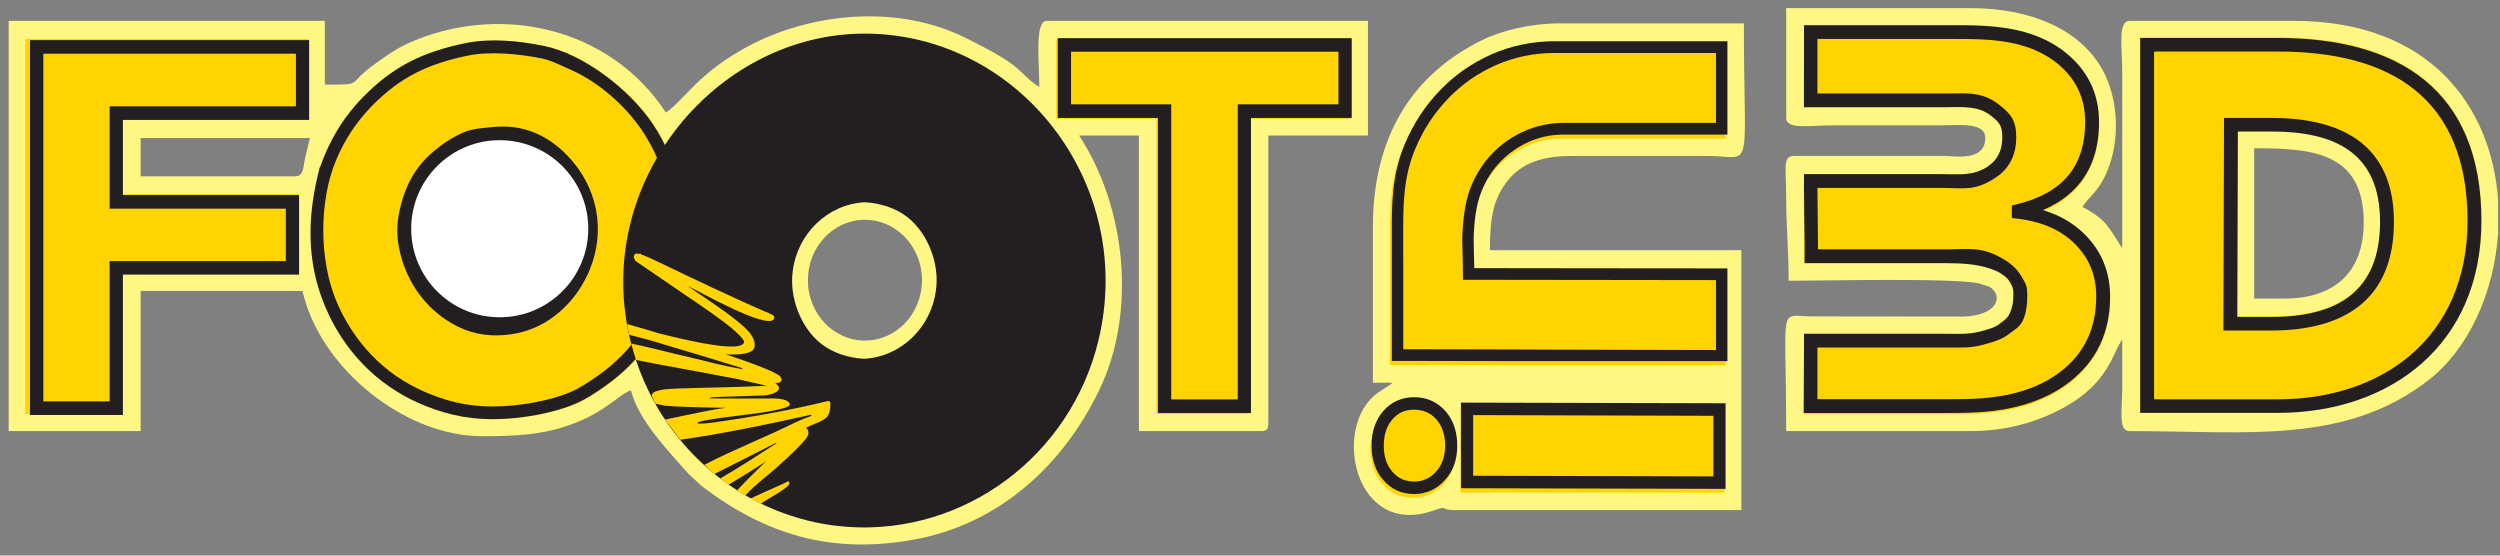
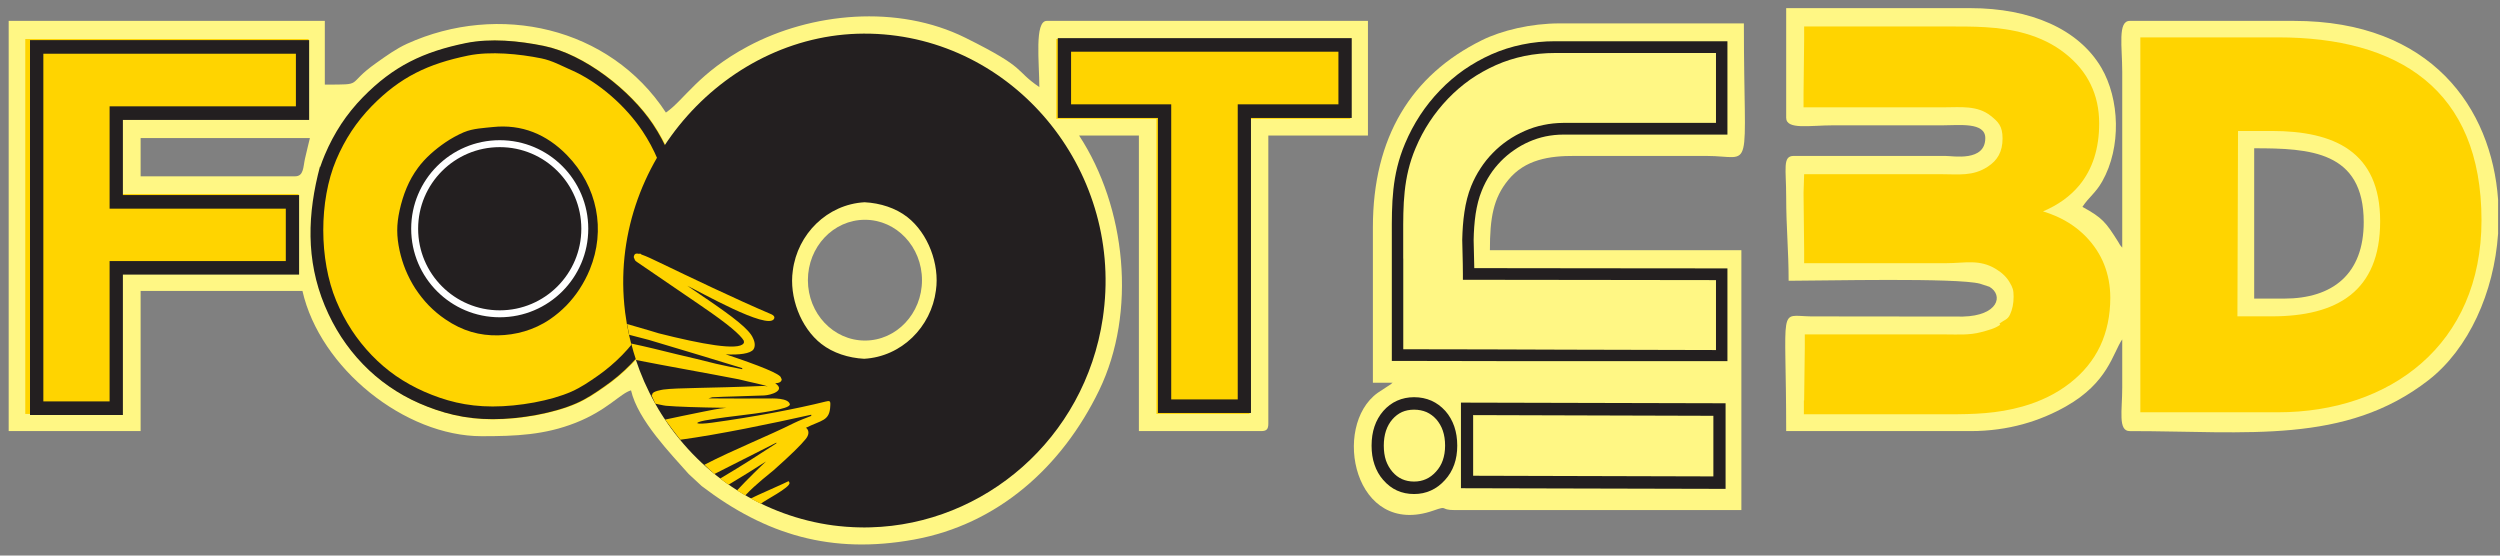
<svg xmlns="http://www.w3.org/2000/svg" width="180pt" height="40pt" viewBox="0 0 180 40" version="1.1">
  <rect x="0" y="0" width="180" height="40" fill="#808080" stroke="none" />
  <g id="surface1">
    <path style=" stroke:none;fill-rule:evenodd;fill:rgb(100%,96.5%,51.799%);fill-opacity:1;" d="M 47.945 8.105 C 43.895 1.914 35.883 0.164 29.305 3.152 C 28.523 3.508 27.805 4.027 27.078 4.543 C 24.824 6.137 26.316 6.09 23.387 6.09 L 23.387 1.504 L 0.625 1.504 L 0.625 31.039 L 10.125 31.039 L 10.125 20.949 L 21.777 20.949 C 23.043 26.523 29.152 31.406 34.68 31.406 C 37.148 31.406 39.211 31.32 41.445 30.441 C 43.719 29.547 44.68 28.312 45.434 28.105 C 45.926 30.262 48.355 32.727 49.586 34.129 L 50.527 35 C 55.148 38.523 59.883 39.922 65.793 38.852 C 71.844 37.758 76.461 33.625 79.137 28.105 C 81.863 22.477 81.078 14.922 77.695 9.758 L 82 9.758 L 82 31.039 L 90.785 31.039 C 91.199 31.039 91.32 30.91 91.32 30.488 L 91.32 9.758 L 98.492 9.758 L 98.492 1.504 L 75.367 1.504 C 74.469 1.504 74.832 4.523 74.832 6.27 C 72.961 4.992 74.059 4.98 69.516 2.723 C 64.617 0.289 58.398 0.91 53.855 3.336 C 50.285 5.242 49.254 7.211 47.945 8.105 Z M 62.277 15.824 C 64.543 15.824 66.383 17.77 66.383 20.172 C 66.383 22.574 64.543 24.52 62.277 24.52 C 60.004 24.52 58.168 22.574 58.168 20.172 C 58.168 17.77 60.004 15.824 62.277 15.824 Z M 35.836 11.715 C 38.402 11.715 40.484 13.918 40.484 16.637 C 40.484 19.352 38.402 21.555 35.836 21.555 C 33.27 21.555 31.188 19.352 31.188 16.637 C 31.188 13.918 33.27 11.715 35.836 11.715 Z M 21.238 12.695 L 10.125 12.695 L 10.125 9.941 L 22.312 9.941 C 22.199 10.449 22.07 10.906 21.961 11.414 C 21.82 12.035 21.879 12.695 21.238 12.695 " />
    <path style=" stroke:none;fill-rule:evenodd;fill:rgb(100%,96.5%,51.799%);fill-opacity:1;" d="M 179.863 14.379 C 179.395 7.793 175.059 1.504 165.168 1.504 L 153.34 1.504 C 152.461 1.504 152.801 3.367 152.801 5.172 L 152.801 17.832 C 152.562 17.551 152.727 17.758 152.504 17.402 C 151.637 16.035 151.402 15.691 149.934 14.895 C 150.391 14.195 150.875 13.918 151.363 13.055 C 152.754 10.594 152.613 7.125 151.297 4.875 C 149.656 2.086 146.191 0.586 141.867 0.586 L 128.605 0.586 L 128.605 8.477 C 128.605 9.363 130.289 9.023 132.008 9.023 L 139.895 9.023 C 141.07 9.023 142.941 8.781 142.941 9.941 C 142.941 11.66 140.629 11.227 140.074 11.227 L 129.141 11.227 C 128.328 11.227 128.605 12.168 128.605 14.16 C 128.605 16.418 128.781 17.977 128.781 20.215 C 131.195 20.215 140.91 19.984 142.559 20.426 C 142.594 20.434 143.227 20.641 143.238 20.648 C 144.273 21.262 143.871 22.73 141.336 22.793 L 130.391 22.781 C 128.004 22.746 128.605 21.781 128.605 31.039 L 141.867 31.039 C 144.633 31.039 146.895 30.305 148.738 29.266 C 151.785 27.547 152.109 25.449 152.801 24.434 L 152.801 27.922 C 152.801 29.555 152.484 31.039 153.34 31.039 C 161.785 31.039 168.859 32.031 174.852 27.371 C 177.746 25.121 179.57 21.066 179.863 16.824 Z M 164.449 21.5 L 162.301 21.5 L 162.301 10.676 C 166.309 10.676 170.188 10.875 170.188 15.996 C 170.188 19.719 167.969 21.5 164.449 21.5 " />
    <path style=" stroke:none;fill-rule:evenodd;fill:rgb(100%,96.5%,51.799%);fill-opacity:1;" d="M 98.848 16.363 L 98.848 27.555 L 100.285 27.555 C 100.254 27.582 100.195 27.578 100.184 27.633 L 99.199 28.281 C 95.852 30.672 97.492 38.762 103.203 36.762 C 104.34 36.363 103.59 36.727 104.766 36.727 L 125.379 36.727 L 125.379 18.016 L 107.273 18.016 C 107.273 15.695 107.512 14.27 108.602 12.949 C 109.801 11.488 111.551 11.215 113.367 11.227 L 122.867 11.227 C 126.34 11.23 125.559 12.867 125.559 1.684 L 112.293 1.684 C 110.234 1.684 108.109 2.191 106.676 2.906 C 101.625 5.406 98.848 9.875 98.848 16.363 " />
    <path style=" stroke:none;fill-rule:nonzero;fill:rgb(100%,83.099%,0%);fill-opacity:1;" d="M 29.691 17.859 C 29.504 16.984 29.504 16.238 29.691 15.363 C 29.91 14.488 30.207 13.656 30.703 12.914 C 31.203 12.176 31.902 11.531 32.602 11.035 C 32.977 10.781 33.383 10.559 33.816 10.371 C 34.348 10.141 35.094 10.133 35.609 10.078 C 40.168 9.613 43.438 14.797 41.688 19.066 C 41.504 19.512 41.285 19.922 41.039 20.305 C 40.793 20.684 40.508 21.039 40.188 21.367 C 39.871 21.691 39.523 21.984 39.152 22.238 L 39.148 22.238 C 38.105 22.949 36.922 23.207 35.84 23.219 C 34.258 23.234 32.801 22.633 31.566 21.367 C 31.246 21.039 30.965 20.684 30.715 20.305 L 30.715 20.301 C 30.465 19.918 30.25 19.508 30.066 19.066 C 29.906 18.668 29.777 18.27 29.691 17.859 Z M 47.051 24.273 C 48.453 22.148 49.219 19.641 49.359 17.094 C 49.48 14.941 48.969 12.895 48.238 11.156 C 47.91 10.371 47.512 9.633 47.051 8.941 C 45.434 6.52 42.125 3.91 39.203 3.316 C 37.41 2.949 35.367 2.75 33.586 3.117 C 30.52 3.746 28.367 4.773 26.172 7.016 L 26.168 7.02 C 25.59 7.617 25.07 8.258 24.617 8.945 C 24.16 9.633 23.77 10.371 23.438 11.156 C 23.309 11.457 23.199 11.758 23.094 12.066 L 23.094 11.98 C 22.184 15.391 22.062 18.719 23.438 22.027 C 23.77 22.828 24.164 23.574 24.613 24.27 L 24.617 24.27 C 25.074 24.969 25.59 25.621 26.168 26.219 C 26.746 26.824 27.375 27.359 28.059 27.836 C 28.738 28.305 29.469 28.715 30.242 29.051 C 31.848 29.75 33.496 30.195 35.523 30.195 C 37.539 30.195 39.945 29.754 41.543 29.051 C 42.305 28.715 42.895 28.305 43.578 27.836 C 44.258 27.363 44.891 26.824 45.477 26.223 L 45.48 26.227 C 46.066 25.621 46.59 24.973 47.051 24.273 Z M 97.215 8.559 L 89.961 8.559 L 89.961 29.805 L 83.262 29.805 L 83.262 8.559 L 76.051 8.559 L 76.051 2.809 L 97.215 2.809 Z M 22.215 8.559 L 8.508 8.559 L 8.508 13.969 L 21.492 13.969 L 21.492 19.695 L 8.508 19.695 L 8.508 29.805 L 1.82 29.805 L 1.82 2.809 L 22.215 2.809 L 22.215 8.559 " />
    <path style=" stroke:none;fill-rule:nonzero;fill:rgb(13.699%,12.199%,12.5%);fill-opacity:1;" d="M 96.367 7.512 L 96.367 3.723 L 77.117 3.723 L 77.117 7.512 L 84.328 7.512 L 84.328 28.758 L 89.117 28.758 L 89.117 7.512 Z M 97.324 8.492 L 90.07 8.492 L 90.07 29.734 L 83.371 29.734 L 83.371 8.492 L 76.16 8.492 L 76.16 2.746 L 97.324 2.746 L 97.324 8.492 " />
    <path style=" stroke:none;fill-rule:nonzero;fill:rgb(13.699%,12.199%,12.5%);fill-opacity:1;" d="M 28.77 18.039 C 28.547 16.992 28.543 16.203 28.77 15.152 C 29.016 14.035 29.422 12.984 30.098 12.078 C 30.617 11.371 31.336 10.754 32.059 10.258 C 32.484 9.969 32.938 9.719 33.418 9.512 L 33.418 9.516 C 34.039 9.246 34.871 9.215 35.469 9.148 C 37.566 8.922 39.355 9.672 40.812 11.16 C 43.027 13.426 43.629 16.562 42.465 19.406 C 42.262 19.902 42.016 20.363 41.734 20.797 L 41.734 20.801 C 41.449 21.234 41.129 21.637 40.773 22.004 C 40.414 22.367 40.023 22.699 39.598 22.988 C 38.422 23.789 37.105 24.121 35.867 24.145 C 34.551 24.172 33.312 23.844 32.062 22.988 C 31.633 22.699 31.242 22.367 30.883 22.004 C 30.527 21.637 30.207 21.234 29.918 20.797 L 29.918 20.801 C 29.637 20.367 29.395 19.902 29.191 19.406 C 29.012 18.965 28.875 18.512 28.77 18.039 Z M 29.641 17.844 C 29.457 16.973 29.453 16.223 29.641 15.352 C 29.863 14.477 30.156 13.645 30.656 12.902 C 31.152 12.164 31.852 11.52 32.555 11.02 C 32.926 10.77 33.332 10.543 33.766 10.359 L 33.766 10.355 C 34.297 10.129 35.047 10.121 35.562 10.066 C 40.117 9.598 43.387 14.785 41.637 19.051 C 41.453 19.496 41.238 19.91 40.992 20.293 C 40.742 20.672 40.457 21.027 40.141 21.352 C 39.82 21.68 39.473 21.973 39.102 22.227 C 38.059 22.938 36.875 23.195 35.789 23.203 C 34.211 23.223 32.754 22.617 31.516 21.352 C 31.199 21.027 30.91 20.672 30.664 20.293 L 30.664 20.289 C 30.414 19.906 30.199 19.492 30.02 19.051 L 30.016 19.051 C 29.855 18.656 29.73 18.254 29.641 17.844 Z M 33.711 4 C 35.289 3.676 37.391 3.879 38.977 4.203 C 39.75 4.359 40.426 4.734 41.141 5.051 L 41.141 5.047 C 43.117 5.922 45.059 7.637 46.262 9.445 C 46.688 10.086 47.059 10.773 47.367 11.508 C 48.07 13.16 48.395 15.109 48.363 16.902 C 48.324 19.301 47.566 21.758 46.262 23.746 C 45.832 24.398 45.344 25.004 44.797 25.566 C 44.246 26.125 43.656 26.629 43.027 27.066 C 42.398 27.5 41.859 27.879 41.141 28.199 C 39.66 28.852 37.379 29.266 35.473 29.266 C 33.559 29.266 32.031 28.848 30.543 28.199 C 29.82 27.879 29.137 27.5 28.508 27.066 C 27.879 26.629 27.297 26.129 26.754 25.566 C 26.219 25.008 25.734 24.398 25.309 23.75 L 25.309 23.746 C 24.883 23.094 24.516 22.395 24.207 21.656 C 22.973 18.691 22.957 14.473 24.207 11.508 C 24.52 10.773 24.883 10.086 25.309 9.441 C 25.734 8.801 26.219 8.203 26.754 7.652 C 28.82 5.539 30.824 4.594 33.711 4 Z M 47.004 24.258 C 48.402 22.133 49.168 19.625 49.312 17.078 C 49.43 14.93 48.918 12.883 48.188 11.145 L 48.191 11.145 C 47.859 10.359 47.465 9.621 47 8.93 C 45.383 6.508 42.078 3.902 39.152 3.305 C 37.359 2.938 35.316 2.738 33.535 3.102 C 30.473 3.73 28.316 4.762 26.121 7.008 C 25.539 7.602 25.023 8.242 24.566 8.93 C 24.113 9.621 23.719 10.359 23.387 11.145 C 23.262 11.441 23.148 11.746 23.043 12.055 L 23.043 11.969 C 22.137 15.375 22.008 18.707 23.387 22.016 C 23.719 22.812 24.113 23.562 24.566 24.258 C 25.023 24.957 25.539 25.609 26.117 26.207 C 26.695 26.809 27.328 27.348 28.012 27.82 C 28.691 28.293 29.418 28.703 30.191 29.039 C 31.797 29.738 33.449 30.18 35.473 30.18 C 37.488 30.18 39.895 29.742 41.492 29.039 C 42.254 28.703 42.848 28.297 43.527 27.82 C 44.211 27.348 44.844 26.812 45.43 26.211 C 46.016 25.609 46.543 24.957 47.004 24.258 Z M 21.305 7.656 L 21.305 3.867 L 3.121 3.867 L 3.121 28.902 L 7.891 28.902 L 7.891 18.797 L 20.578 18.797 L 20.578 15.023 L 7.891 15.023 L 7.891 7.656 Z M 22.258 8.633 L 8.848 8.633 L 8.848 14.047 L 21.535 14.043 L 21.535 19.773 L 8.848 19.773 L 8.848 29.879 L 2.16 29.879 L 2.16 2.891 L 22.258 2.891 L 22.258 8.633 " />
    <path style=" stroke:none;fill-rule:evenodd;fill:rgb(13.699%,12.199%,12.5%);fill-opacity:1;" d="M 67.387 20.906 C 67.051 23.539 64.91 25.684 62.215 25.832 C 61.086 25.773 59.977 25.414 59.141 24.766 C 57.637 23.594 56.809 21.367 57.082 19.488 C 57.414 16.855 59.559 14.711 62.25 14.562 C 63.383 14.621 64.492 14.977 65.328 15.629 C 66.828 16.801 67.66 19.031 67.387 20.906 Z M 45.004 22.441 L 45.008 22.484 C 45.301 24.789 46.023 27.008 47.16 29.031 L 47.168 29.047 L 47.168 29.051 L 47.18 29.07 C 47.242 29.18 47.305 29.289 47.371 29.398 L 47.371 29.402 L 47.383 29.414 L 47.383 29.418 L 47.391 29.438 C 47.457 29.543 47.52 29.648 47.586 29.754 L 47.613 29.801 L 47.625 29.816 C 47.676 29.895 47.727 29.973 47.773 30.047 L 47.785 30.066 L 47.797 30.082 C 50.59 34.348 55.039 37.168 60.004 37.832 L 60.043 37.836 C 60.176 37.855 60.312 37.867 60.449 37.883 L 60.469 37.883 C 60.598 37.898 60.734 37.914 60.867 37.922 L 60.898 37.922 L 60.914 37.926 C 61.055 37.938 61.191 37.945 61.328 37.949 L 61.348 37.953 C 61.488 37.961 61.629 37.965 61.773 37.969 L 61.797 37.969 C 61.941 37.973 62.09 37.977 62.234 37.977 C 62.383 37.977 62.531 37.973 62.68 37.969 L 62.684 37.969 C 70.852 37.75 78.105 31.602 79.402 22.906 C 79.426 22.758 79.445 22.609 79.461 22.461 C 80.762 12.09 72.918 2.695 62.695 2.426 L 62.668 2.426 C 52.414 2.16 43.684 11.766 45.004 22.441 " />
    <path style=" stroke:none;fill-rule:evenodd;fill:rgb(100%,83.099%,0%);fill-opacity:1;" d="M 54.051 35.891 C 54.395 35.707 56.598 34.75 56.789 34.637 C 56.789 34.734 56.801 34.641 56.84 34.754 C 56.957 35.082 54.98 36.062 54.785 36.273 C 54.535 36.152 54.293 36.027 54.051 35.891 Z M 45.148 23.328 C 45.195 23.59 45.246 23.848 45.301 24.105 C 45.77 24.234 46.246 24.355 46.715 24.473 C 49.219 25.223 51.715 25.969 53.441 26.504 L 53.441 26.582 C 52.805 26.465 52.176 26.332 51.555 26.191 C 50.641 25.957 49.668 25.727 48.73 25.508 C 47.645 25.238 46.555 24.969 45.449 24.734 C 45.559 25.168 45.656 25.5 45.797 25.922 C 48.094 26.375 50.848 26.855 53.184 27.309 C 54.16 27.555 54.902 27.676 55.285 27.832 C 55.199 27.805 55.082 27.785 54.934 27.789 C 51.082 27.953 48.766 27.914 47.766 28.047 C 47.68 28.062 46.973 28.172 46.973 28.371 C 46.965 28.371 46.938 28.453 46.938 28.465 C 46.789 28.188 47.109 28.93 47.18 29.055 L 47.184 29.07 C 47.18 29.055 47.781 29.203 47.945 29.215 C 48.746 29.285 50.23 29.336 52.293 29.363 C 51.738 29.418 51.129 29.535 50.594 29.648 C 49.496 29.879 48.641 30.039 47.887 30.211 C 47.992 30.371 49.035 31.746 48.988 31.66 C 51.766 31.285 55.578 30.492 58.41 29.859 L 58.41 29.945 C 58.008 30.102 57.551 30.27 57.172 30.457 C 55.297 31.398 52.871 32.348 50.719 33.461 C 50.695 33.445 51.207 33.941 51.434 34.129 C 52.93 33.367 54.48 32.586 55.898 31.871 L 55.898 31.922 C 54.844 32.609 53.414 33.535 51.848 34.457 C 52.051 34.605 52.25 34.758 52.457 34.898 C 53.438 34.316 54.355 33.738 55.156 33.223 C 54.742 33.605 53.82 34.5 53.066 35.309 C 53.273 35.438 53.48 35.57 53.695 35.691 L 53.656 35.672 C 54.469 34.812 55.43 34.094 55.711 33.848 C 56.961 32.738 57.684 32.02 58.008 31.613 C 58.242 31.328 58.266 31.055 58.098 30.859 C 58.074 30.832 58.051 30.816 58.02 30.805 C 59.164 30.23 59.742 30.332 59.781 29.203 C 59.781 29.164 59.785 29.125 59.785 29.082 C 59.785 28.852 59.699 28.852 59.453 28.91 C 57.328 29.441 54.188 30.035 51.258 30.434 C 50.062 30.594 49.875 30.449 50.75 30.273 C 51.02 30.219 51.98 30.066 52.996 29.949 C 54.773 29.742 56.855 29.441 56.855 29.137 L 56.879 29.176 C 56.875 28.609 55.504 28.691 55.301 28.691 C 53.984 28.691 52.027 28.699 51.012 28.684 L 51.285 28.602 C 52.203 28.551 53.785 28.527 55.008 28.473 C 55.504 28.453 56.602 28.113 55.816 27.598 C 56.113 27.582 56.266 27.488 56.281 27.328 L 56.281 27.324 C 56.289 27.293 56.273 27.258 56.23 27.219 L 56.23 27.211 C 56.266 26.945 54.602 26.293 52.25 25.512 C 53.191 25.566 54.043 25.469 54.254 25.148 C 54.379 24.961 54.371 24.66 54.219 24.352 C 53.957 23.711 52.793 22.832 50.863 21.512 L 50.859 21.512 L 49.484 20.574 C 50.348 20.98 55.266 23.785 55.727 22.961 C 55.82 22.797 55.668 22.684 55.531 22.625 C 53.027 21.566 49.488 19.863 47.527 18.922 C 46.969 18.652 46.516 18.438 46.199 18.332 L 46.098 18.262 C 46.066 18.242 46.047 18.254 46.035 18.281 C 45.863 18.242 45.746 18.25 45.695 18.324 C 45.613 18.453 45.613 18.555 45.688 18.645 C 45.695 18.723 45.75 18.789 45.844 18.848 L 45.84 18.848 L 50.605 22.102 L 50.605 22.105 C 52.41 23.332 53.305 24.102 53.551 24.527 C 53.574 24.605 53.574 24.672 53.539 24.719 C 53.18 25.27 50.492 24.773 47.434 24 L 46.762 23.797 C 46.223 23.637 45.684 23.48 45.148 23.328 " />
-     <path style=" stroke:none;fill-rule:nonzero;fill:rgb(100%,83.099%,0%);fill-opacity:1;" d="M 124.164 35.461 L 105.156 35.461 L 105.156 29.297 L 124.164 29.297 Z M 104.844 32.348 C 104.844 32.844 104.77 33.301 104.621 33.715 C 104.473 34.133 104.25 34.508 103.953 34.832 C 103.953 34.836 103.953 34.836 103.949 34.836 L 103.953 34.832 C 103.953 34.836 103.953 34.836 103.949 34.836 C 103.648 35.164 103.316 35.414 102.949 35.578 C 102.578 35.746 102.172 35.832 101.734 35.832 C 100.832 35.832 100.094 35.496 99.52 34.824 C 99.52 34.824 99.516 34.824 99.516 34.824 L 99.52 34.824 C 99.52 34.824 99.516 34.824 99.516 34.824 C 99.23 34.5 99.023 34.125 98.883 33.707 C 98.742 33.297 98.672 32.84 98.672 32.348 C 98.672 31.328 98.953 30.5 99.52 29.852 C 99.805 29.527 100.137 29.277 100.512 29.109 C 100.883 28.945 101.289 28.859 101.734 28.859 C 102.188 28.859 102.602 28.945 102.977 29.109 C 103.355 29.273 103.691 29.523 103.98 29.848 L 103.984 29.852 C 104.27 30.176 104.488 30.551 104.633 30.977 C 104.773 31.391 104.844 31.848 104.844 32.348 Z M 101.031 10.625 C 101.336 9.906 101.695 9.227 102.113 8.59 C 102.535 7.949 103.012 7.352 103.539 6.801 C 104.07 6.246 104.652 5.754 105.27 5.32 C 105.891 4.887 106.555 4.512 107.258 4.203 C 107.969 3.887 108.703 3.652 109.469 3.496 C 110.234 3.34 111.027 3.262 111.84 3.262 L 124.242 3.262 L 124.242 9.98 L 112.422 9.98 C 111.988 9.98 111.562 10.027 111.156 10.109 C 110.75 10.195 110.355 10.324 109.973 10.488 C 109.59 10.66 109.223 10.859 108.879 11.098 C 108.539 11.332 108.223 11.598 107.93 11.898 C 107.633 12.203 107.375 12.527 107.145 12.875 C 106.922 13.227 106.723 13.602 106.555 14.016 C 106.344 14.527 106.203 15.09 106.117 15.684 C 106.023 16.301 105.98 16.938 105.969 17.57 C 105.977 17.902 105.984 18.246 105.992 18.582 C 106.004 18.938 106.012 19.285 106.02 19.594 C 108.918 19.594 111.82 19.602 114.723 19.605 C 117.312 19.609 119.902 19.613 123.828 19.613 L 124.242 19.613 L 124.242 26.289 L 107.965 26.289 C 105.914 26.285 103.863 26.277 101.816 26.277 L 100.078 26.277 L 100.078 25.855 C 100.078 22.992 100.082 20.125 100.078 17.262 C 100.074 14.953 100.07 12.902 101.031 10.625 " />
-     <path style=" stroke:none;fill-rule:nonzero;fill:rgb(13.699%,12.199%,12.5%);fill-opacity:1;" d="M 102.93 8.766 C 102.539 9.359 102.203 9.992 101.918 10.672 C 101.023 12.789 101.027 14.758 101.031 16.973 L 101.031 17.336 C 101.031 17.637 101.031 17.941 101.031 18.254 L 101.031 18.621 L 101.035 18.621 L 101.035 25.148 L 101.949 25.148 C 105.504 25.148 109.062 25.164 112.621 25.176 C 116.262 25.188 119.906 25.199 123.551 25.203 L 123.551 20.168 C 121.391 20.168 118.121 20.16 114.855 20.156 C 111.91 20.152 108.969 20.145 106.027 20.145 L 106.027 20.148 L 105.328 20.148 L 105.328 19.727 C 105.328 19.234 105.316 18.785 105.305 18.312 C 105.297 17.984 105.285 17.645 105.281 17.285 L 105.281 17.273 C 105.297 16.59 105.34 15.914 105.438 15.27 C 105.535 14.609 105.691 13.977 105.926 13.398 C 106.109 12.949 106.332 12.52 106.598 12.117 C 106.855 11.719 107.152 11.348 107.48 11.016 C 107.809 10.676 108.168 10.375 108.555 10.109 C 108.934 9.848 109.348 9.617 109.785 9.426 C 110.211 9.238 110.656 9.094 111.121 9 C 111.586 8.902 112.059 8.852 112.551 8.848 L 123.551 8.848 L 123.551 3.816 L 111.973 3.816 C 111.211 3.816 110.473 3.887 109.762 4.031 C 109.055 4.18 108.367 4.395 107.715 4.684 C 107.059 4.977 106.438 5.324 105.863 5.723 C 105.289 6.129 104.754 6.586 104.258 7.102 C 103.766 7.617 103.32 8.172 102.93 8.766 Z M 123.363 29.938 L 106.066 29.887 L 106.066 34.254 L 123.363 34.301 Z M 124.242 29.035 L 124.242 35.199 L 105.188 35.152 L 105.188 28.988 Z M 103.418 30.195 C 103.414 30.191 103.414 30.191 103.414 30.191 Z M 104.047 32.086 C 104.047 31.684 103.992 31.324 103.883 31.008 C 103.781 30.703 103.621 30.434 103.418 30.195 C 103.211 29.965 102.973 29.789 102.711 29.672 C 102.449 29.559 102.148 29.496 101.816 29.496 C 101.488 29.496 101.199 29.555 100.941 29.668 C 100.688 29.785 100.457 29.957 100.254 30.191 C 99.84 30.668 99.633 31.297 99.633 32.086 C 99.633 32.48 99.684 32.84 99.789 33.156 C 99.895 33.457 100.051 33.73 100.254 33.969 C 100.656 34.438 101.176 34.672 101.816 34.672 C 102.129 34.672 102.414 34.613 102.672 34.496 C 102.938 34.379 103.176 34.199 103.391 33.961 L 103.395 33.961 C 103.609 33.723 103.773 33.453 103.879 33.145 C 103.988 32.836 104.047 32.48 104.047 32.086 Z M 104.922 32.086 C 104.922 32.582 104.852 33.039 104.703 33.453 C 104.555 33.875 104.328 34.246 104.031 34.57 L 104.027 34.574 L 104.031 34.57 L 104.027 34.574 C 103.73 34.902 103.395 35.152 103.027 35.316 C 102.656 35.484 102.254 35.57 101.816 35.57 C 100.914 35.57 100.176 35.234 99.598 34.562 L 99.594 34.562 L 99.598 34.562 L 99.594 34.562 C 99.312 34.238 99.098 33.863 98.961 33.445 C 98.82 33.035 98.754 32.582 98.754 32.086 C 98.754 31.07 99.035 30.242 99.598 29.59 C 99.883 29.266 100.215 29.016 100.594 28.848 C 100.965 28.684 101.371 28.598 101.816 28.598 C 102.266 28.598 102.68 28.684 103.059 28.848 C 103.434 29.016 103.77 29.262 104.062 29.586 L 104.066 29.59 C 104.352 29.914 104.566 30.289 104.711 30.715 C 104.852 31.129 104.922 31.586 104.922 32.086 Z M 101.164 10.336 C 101.465 9.617 101.828 8.938 102.246 8.297 C 102.664 7.66 103.141 7.062 103.672 6.512 C 104.203 5.957 104.781 5.465 105.398 5.031 C 106.023 4.598 106.688 4.223 107.391 3.91 C 108.098 3.598 108.836 3.363 109.602 3.207 C 110.363 3.047 111.156 2.969 111.973 2.969 L 124.375 2.969 L 124.375 9.691 L 112.551 9.691 C 112.117 9.691 111.695 9.738 111.285 9.82 C 110.883 9.906 110.484 10.031 110.105 10.199 C 109.719 10.367 109.355 10.57 109.016 10.809 C 108.672 11.043 108.355 11.309 108.062 11.609 C 107.77 11.91 107.504 12.234 107.277 12.59 C 107.051 12.934 106.852 13.316 106.688 13.727 C 106.477 14.234 106.34 14.801 106.246 15.398 C 106.156 16.012 106.113 16.645 106.102 17.281 C 106.105 17.609 106.117 17.957 106.125 18.289 C 106.133 18.648 106.145 18.992 106.148 19.305 C 109.051 19.305 111.949 19.312 114.855 19.316 C 117.445 19.32 120.035 19.324 123.965 19.324 L 124.375 19.324 L 124.375 26 L 108.094 26 C 106.047 25.992 103.996 25.988 101.949 25.988 L 100.211 25.988 L 100.211 18.254 C 100.211 17.941 100.211 17.637 100.211 17.336 L 100.211 16.973 C 100.207 14.664 100.199 12.613 101.164 10.336 " />
+     <path style=" stroke:none;fill-rule:nonzero;fill:rgb(13.699%,12.199%,12.5%);fill-opacity:1;" d="M 102.93 8.766 C 102.539 9.359 102.203 9.992 101.918 10.672 C 101.023 12.789 101.027 14.758 101.031 16.973 L 101.031 17.336 C 101.031 17.637 101.031 17.941 101.031 18.254 L 101.031 18.621 L 101.035 18.621 L 101.035 25.148 L 101.949 25.148 C 105.504 25.148 109.062 25.164 112.621 25.176 C 116.262 25.188 119.906 25.199 123.551 25.203 L 123.551 20.168 C 121.391 20.168 118.121 20.16 114.855 20.156 C 111.91 20.152 108.969 20.145 106.027 20.145 L 106.027 20.148 L 105.328 20.148 L 105.328 19.727 C 105.328 19.234 105.316 18.785 105.305 18.312 C 105.297 17.984 105.285 17.645 105.281 17.285 L 105.281 17.273 C 105.297 16.59 105.34 15.914 105.438 15.27 C 105.535 14.609 105.691 13.977 105.926 13.398 C 106.109 12.949 106.332 12.52 106.598 12.117 C 106.855 11.719 107.152 11.348 107.48 11.016 C 107.809 10.676 108.168 10.375 108.555 10.109 C 108.934 9.848 109.348 9.617 109.785 9.426 C 110.211 9.238 110.656 9.094 111.121 9 C 111.586 8.902 112.059 8.852 112.551 8.848 L 123.551 8.848 L 123.551 3.816 L 111.973 3.816 C 111.211 3.816 110.473 3.887 109.762 4.031 C 109.055 4.18 108.367 4.395 107.715 4.684 C 107.059 4.977 106.438 5.324 105.863 5.723 C 105.289 6.129 104.754 6.586 104.258 7.102 C 103.766 7.617 103.32 8.172 102.93 8.766 Z M 123.363 29.938 L 106.066 29.887 L 106.066 34.254 L 123.363 34.301 Z M 124.242 29.035 L 124.242 35.199 L 105.188 35.152 L 105.188 28.988 Z M 103.418 30.195 C 103.414 30.191 103.414 30.191 103.414 30.191 Z M 104.047 32.086 C 104.047 31.684 103.992 31.324 103.883 31.008 C 103.781 30.703 103.621 30.434 103.418 30.195 C 103.211 29.965 102.973 29.789 102.711 29.672 C 102.449 29.559 102.148 29.496 101.816 29.496 C 101.488 29.496 101.199 29.555 100.941 29.668 C 100.688 29.785 100.457 29.957 100.254 30.191 C 99.84 30.668 99.633 31.297 99.633 32.086 C 99.633 32.48 99.684 32.84 99.789 33.156 C 99.895 33.457 100.051 33.73 100.254 33.969 C 100.656 34.438 101.176 34.672 101.816 34.672 C 102.129 34.672 102.414 34.613 102.672 34.496 C 102.938 34.379 103.176 34.199 103.391 33.961 C 103.609 33.723 103.773 33.453 103.879 33.145 C 103.988 32.836 104.047 32.48 104.047 32.086 Z M 104.922 32.086 C 104.922 32.582 104.852 33.039 104.703 33.453 C 104.555 33.875 104.328 34.246 104.031 34.57 L 104.027 34.574 L 104.031 34.57 L 104.027 34.574 C 103.73 34.902 103.395 35.152 103.027 35.316 C 102.656 35.484 102.254 35.57 101.816 35.57 C 100.914 35.57 100.176 35.234 99.598 34.562 L 99.594 34.562 L 99.598 34.562 L 99.594 34.562 C 99.312 34.238 99.098 33.863 98.961 33.445 C 98.82 33.035 98.754 32.582 98.754 32.086 C 98.754 31.07 99.035 30.242 99.598 29.59 C 99.883 29.266 100.215 29.016 100.594 28.848 C 100.965 28.684 101.371 28.598 101.816 28.598 C 102.266 28.598 102.68 28.684 103.059 28.848 C 103.434 29.016 103.77 29.262 104.062 29.586 L 104.066 29.59 C 104.352 29.914 104.566 30.289 104.711 30.715 C 104.852 31.129 104.922 31.586 104.922 32.086 Z M 101.164 10.336 C 101.465 9.617 101.828 8.938 102.246 8.297 C 102.664 7.66 103.141 7.062 103.672 6.512 C 104.203 5.957 104.781 5.465 105.398 5.031 C 106.023 4.598 106.688 4.223 107.391 3.91 C 108.098 3.598 108.836 3.363 109.602 3.207 C 110.363 3.047 111.156 2.969 111.973 2.969 L 124.375 2.969 L 124.375 9.691 L 112.551 9.691 C 112.117 9.691 111.695 9.738 111.285 9.82 C 110.883 9.906 110.484 10.031 110.105 10.199 C 109.719 10.367 109.355 10.57 109.016 10.809 C 108.672 11.043 108.355 11.309 108.062 11.609 C 107.77 11.91 107.504 12.234 107.277 12.59 C 107.051 12.934 106.852 13.316 106.688 13.727 C 106.477 14.234 106.34 14.801 106.246 15.398 C 106.156 16.012 106.113 16.645 106.102 17.281 C 106.105 17.609 106.117 17.957 106.125 18.289 C 106.133 18.648 106.145 18.992 106.148 19.305 C 109.051 19.305 111.949 19.312 114.855 19.316 C 117.445 19.32 120.035 19.324 123.965 19.324 L 124.375 19.324 L 124.375 26 L 108.094 26 C 106.047 25.992 103.996 25.988 101.949 25.988 L 100.211 25.988 L 100.211 18.254 C 100.211 17.941 100.211 17.637 100.211 17.336 L 100.211 16.973 C 100.207 14.664 100.199 12.613 101.164 10.336 " />
    <path style=" stroke:none;fill-rule:nonzero;fill:rgb(100%,83.099%,0%);fill-opacity:1;" d="M 161.137 9.43 L 161.094 22.777 L 163.559 22.777 C 168.266 22.777 171.371 20.98 171.371 15.93 C 171.371 10.906 168.051 9.43 163.562 9.43 Z M 154.105 29.684 L 154.105 2.691 L 164.02 2.691 C 172.645 2.691 178.668 6.398 178.668 15.863 C 178.668 24.84 172.059 29.684 164.02 29.684 Z M 142.641 23.914 L 142.637 23.914 C 143.156 23.773 143.645 23.656 144.012 23.383 L 143.965 23.293 C 144.32 23.023 144.539 23.027 144.715 22.66 C 144.891 22.289 144.98 21.855 144.98 21.367 C 144.98 20.871 144.914 20.707 144.699 20.336 C 144.484 19.961 144.156 19.641 143.711 19.371 C 142.516 18.641 141.465 18.949 140.145 18.949 L 129.898 18.949 L 129.898 17.957 L 129.855 13.898 L 129.898 12.543 L 139.797 12.543 C 141.008 12.543 142.035 12.707 143.109 12.008 C 143.824 11.543 144.184 10.926 144.184 9.969 C 144.184 9.066 143.867 8.766 143.328 8.336 C 142.371 7.574 141.141 7.727 140.016 7.727 L 129.855 7.727 L 129.855 6.734 L 129.898 2.898 L 129.898 1.906 L 140.102 1.906 C 142.008 1.906 143.922 1.879 145.793 2.406 C 146.914 2.723 147.883 3.203 148.691 3.848 C 149.508 4.488 150.121 5.234 150.527 6.074 C 150.938 6.918 151.141 7.855 151.141 8.883 C 151.141 10.695 150.664 12.18 149.715 13.336 C 149.059 14.129 148.188 14.758 147.098 15.219 C 147.445 15.324 147.777 15.449 148.098 15.59 L 148.094 15.59 C 148.895 15.949 149.59 16.43 150.176 17.027 C 150.762 17.629 151.203 18.301 151.496 19.035 C 151.789 19.773 151.941 20.574 151.941 21.441 C 151.941 22.723 151.695 23.883 151.215 24.91 C 150.727 25.941 150 26.832 149.031 27.586 C 148.07 28.336 146.934 28.898 145.617 29.27 C 143.785 29.785 142.117 29.828 140.281 29.828 L 129.879 29.828 L 129.879 28.836 L 129.898 28.836 L 129.945 25.066 L 129.945 24.078 L 140.059 24.078 C 140.941 24.078 141.781 24.145 142.641 23.914 " />
-     <path style=" stroke:none;fill-rule:evenodd;fill:rgb(13.699%,12.199%,12.5%);fill-opacity:1;" d="M 160.129 8.492 L 160.082 23.797 L 163.547 23.797 C 168.777 23.797 172.363 21.578 172.363 15.973 C 172.363 10.391 168.566 8.492 163.555 8.492 Z M 161.125 9.469 L 161.082 22.82 L 163.547 22.82 C 168.258 22.82 171.363 21.02 171.363 15.973 C 171.363 10.945 168.039 9.469 163.555 9.469 Z M 155.094 28.75 L 164.012 28.75 C 171.52 28.75 177.66 24.32 177.66 15.902 C 177.66 7.012 172.098 3.711 164.012 3.711 L 155.094 3.711 Z M 154.094 29.727 L 154.094 2.734 L 164.012 2.734 C 172.637 2.734 178.66 6.438 178.66 15.902 C 178.66 24.879 172.047 29.727 164.012 29.727 Z M 144.355 18.723 C 144.941 19.078 145.301 19.469 145.598 19.988 C 145.898 20.512 145.965 20.605 145.965 21.273 C 145.965 21.906 145.887 22.566 145.648 23.07 L 145.645 23.07 C 145.402 23.582 145.039 23.742 144.559 24.105 L 144.559 24.109 C 144.09 24.457 143.488 24.633 142.844 24.805 L 142.844 24.809 C 141.82 25.082 141.207 25.02 140.047 25.02 L 130.855 25.02 L 130.855 28.742 L 140.309 28.742 C 142.016 28.742 143.645 28.711 145.328 28.234 C 146.52 27.898 147.543 27.398 148.398 26.73 C 149.242 26.07 149.875 25.297 150.293 24.406 C 150.715 23.512 150.926 22.492 150.926 21.348 C 150.926 20.602 150.805 19.918 150.555 19.297 C 150.309 18.68 149.934 18.117 149.441 17.609 C 148.941 17.098 148.348 16.691 147.664 16.383 C 146.969 16.07 146.18 15.859 145.289 15.75 L 144.852 15.699 L 144.852 14.797 L 145.23 14.703 C 146.879 14.301 148.113 13.605 148.922 12.629 C 149.727 11.652 150.129 10.375 150.129 8.785 C 150.129 7.906 149.957 7.109 149.613 6.402 C 149.266 5.691 148.75 5.059 148.055 4.512 C 147.348 3.953 146.496 3.531 145.508 3.254 C 143.785 2.766 141.895 2.805 140.133 2.805 L 130.855 2.805 L 130.855 6.73 L 140.09 6.73 C 141.578 6.73 142.699 6.551 143.984 7.578 C 144.773 8.203 145.168 8.664 145.168 9.879 C 145.168 11.18 144.66 12.16 143.645 12.816 C 142.164 13.781 141.434 13.531 139.734 13.531 L 130.855 13.531 L 130.898 17.953 L 140.09 17.953 C 141.832 17.953 142.699 17.707 144.355 18.723 Z M 142.582 23.867 L 142.578 23.867 C 143.098 23.727 143.586 23.609 143.953 23.332 L 143.949 23.336 C 144.305 23.07 144.527 22.934 144.699 22.566 C 144.875 22.195 144.965 21.762 144.965 21.273 C 144.965 20.773 144.945 20.703 144.73 20.332 C 144.516 19.957 144.273 19.82 143.828 19.551 C 142.633 19.016 141.496 18.965 140.176 18.945 L 129.93 18.945 L 129.93 17.953 L 129.934 17.953 L 129.887 13.531 L 129.887 12.539 L 139.781 12.539 C 140.992 12.539 142.016 12.703 143.098 12.004 C 143.809 11.539 144.168 10.832 144.168 9.879 C 144.168 8.973 143.898 8.762 143.355 8.332 C 142.402 7.57 141.172 7.719 140.047 7.719 L 129.887 7.719 L 129.887 1.812 L 140.09 1.812 C 141.992 1.812 143.906 1.785 145.781 2.312 C 146.902 2.629 147.867 3.109 148.68 3.75 C 149.492 4.395 150.105 5.141 150.516 5.98 C 150.926 6.824 151.129 7.762 151.129 8.785 C 151.129 10.602 150.652 12.086 149.699 13.242 C 149.047 14.035 148.176 14.66 147.086 15.125 C 147.434 15.23 147.766 15.352 148.082 15.492 L 148.078 15.492 C 148.879 15.855 149.574 16.336 150.16 16.934 L 150.164 16.934 C 150.746 17.535 151.191 18.207 151.484 18.941 C 151.777 19.68 151.926 20.48 151.926 21.348 C 151.926 22.633 151.688 23.789 151.199 24.82 C 150.715 25.844 149.984 26.738 149.02 27.492 C 148.059 28.242 146.918 28.801 145.602 29.176 C 143.773 29.688 142.102 29.734 140.266 29.734 L 129.863 29.734 C 129.863 28.258 129.887 26.516 129.887 25.02 L 129.887 24.031 L 140.004 24.031 C 140.883 24.031 141.723 24.094 142.582 23.867 " />
-     <path style=" stroke:none;fill-rule:nonzero;fill:rgb(100%,100%,100%);fill-opacity:1;" d="M 42.105 16.469 C 42.105 19.852 39.363 22.594 35.98 22.594 C 32.598 22.594 29.855 19.852 29.855 16.469 C 29.855 13.086 32.598 10.344 35.98 10.344 C 39.363 10.344 42.105 13.086 42.105 16.469 " />
    <path style="fill:none;stroke-width:5;stroke-linecap:butt;stroke-linejoin:miter;stroke:rgb(100%,100%,100%);stroke-opacity:1;stroke-miterlimit:2.613;" d="M 421.055 235.312 C 421.055 201.484 393.633 174.062 359.805 174.062 C 325.977 174.062 298.555 201.484 298.555 235.312 C 298.555 269.141 325.977 296.562 359.805 296.562 C 393.633 296.562 421.055 269.141 421.055 235.312 Z M 421.055 235.312 " transform="matrix(0.1,0,0,-0.1,0,40)" />
  </g>
</svg>